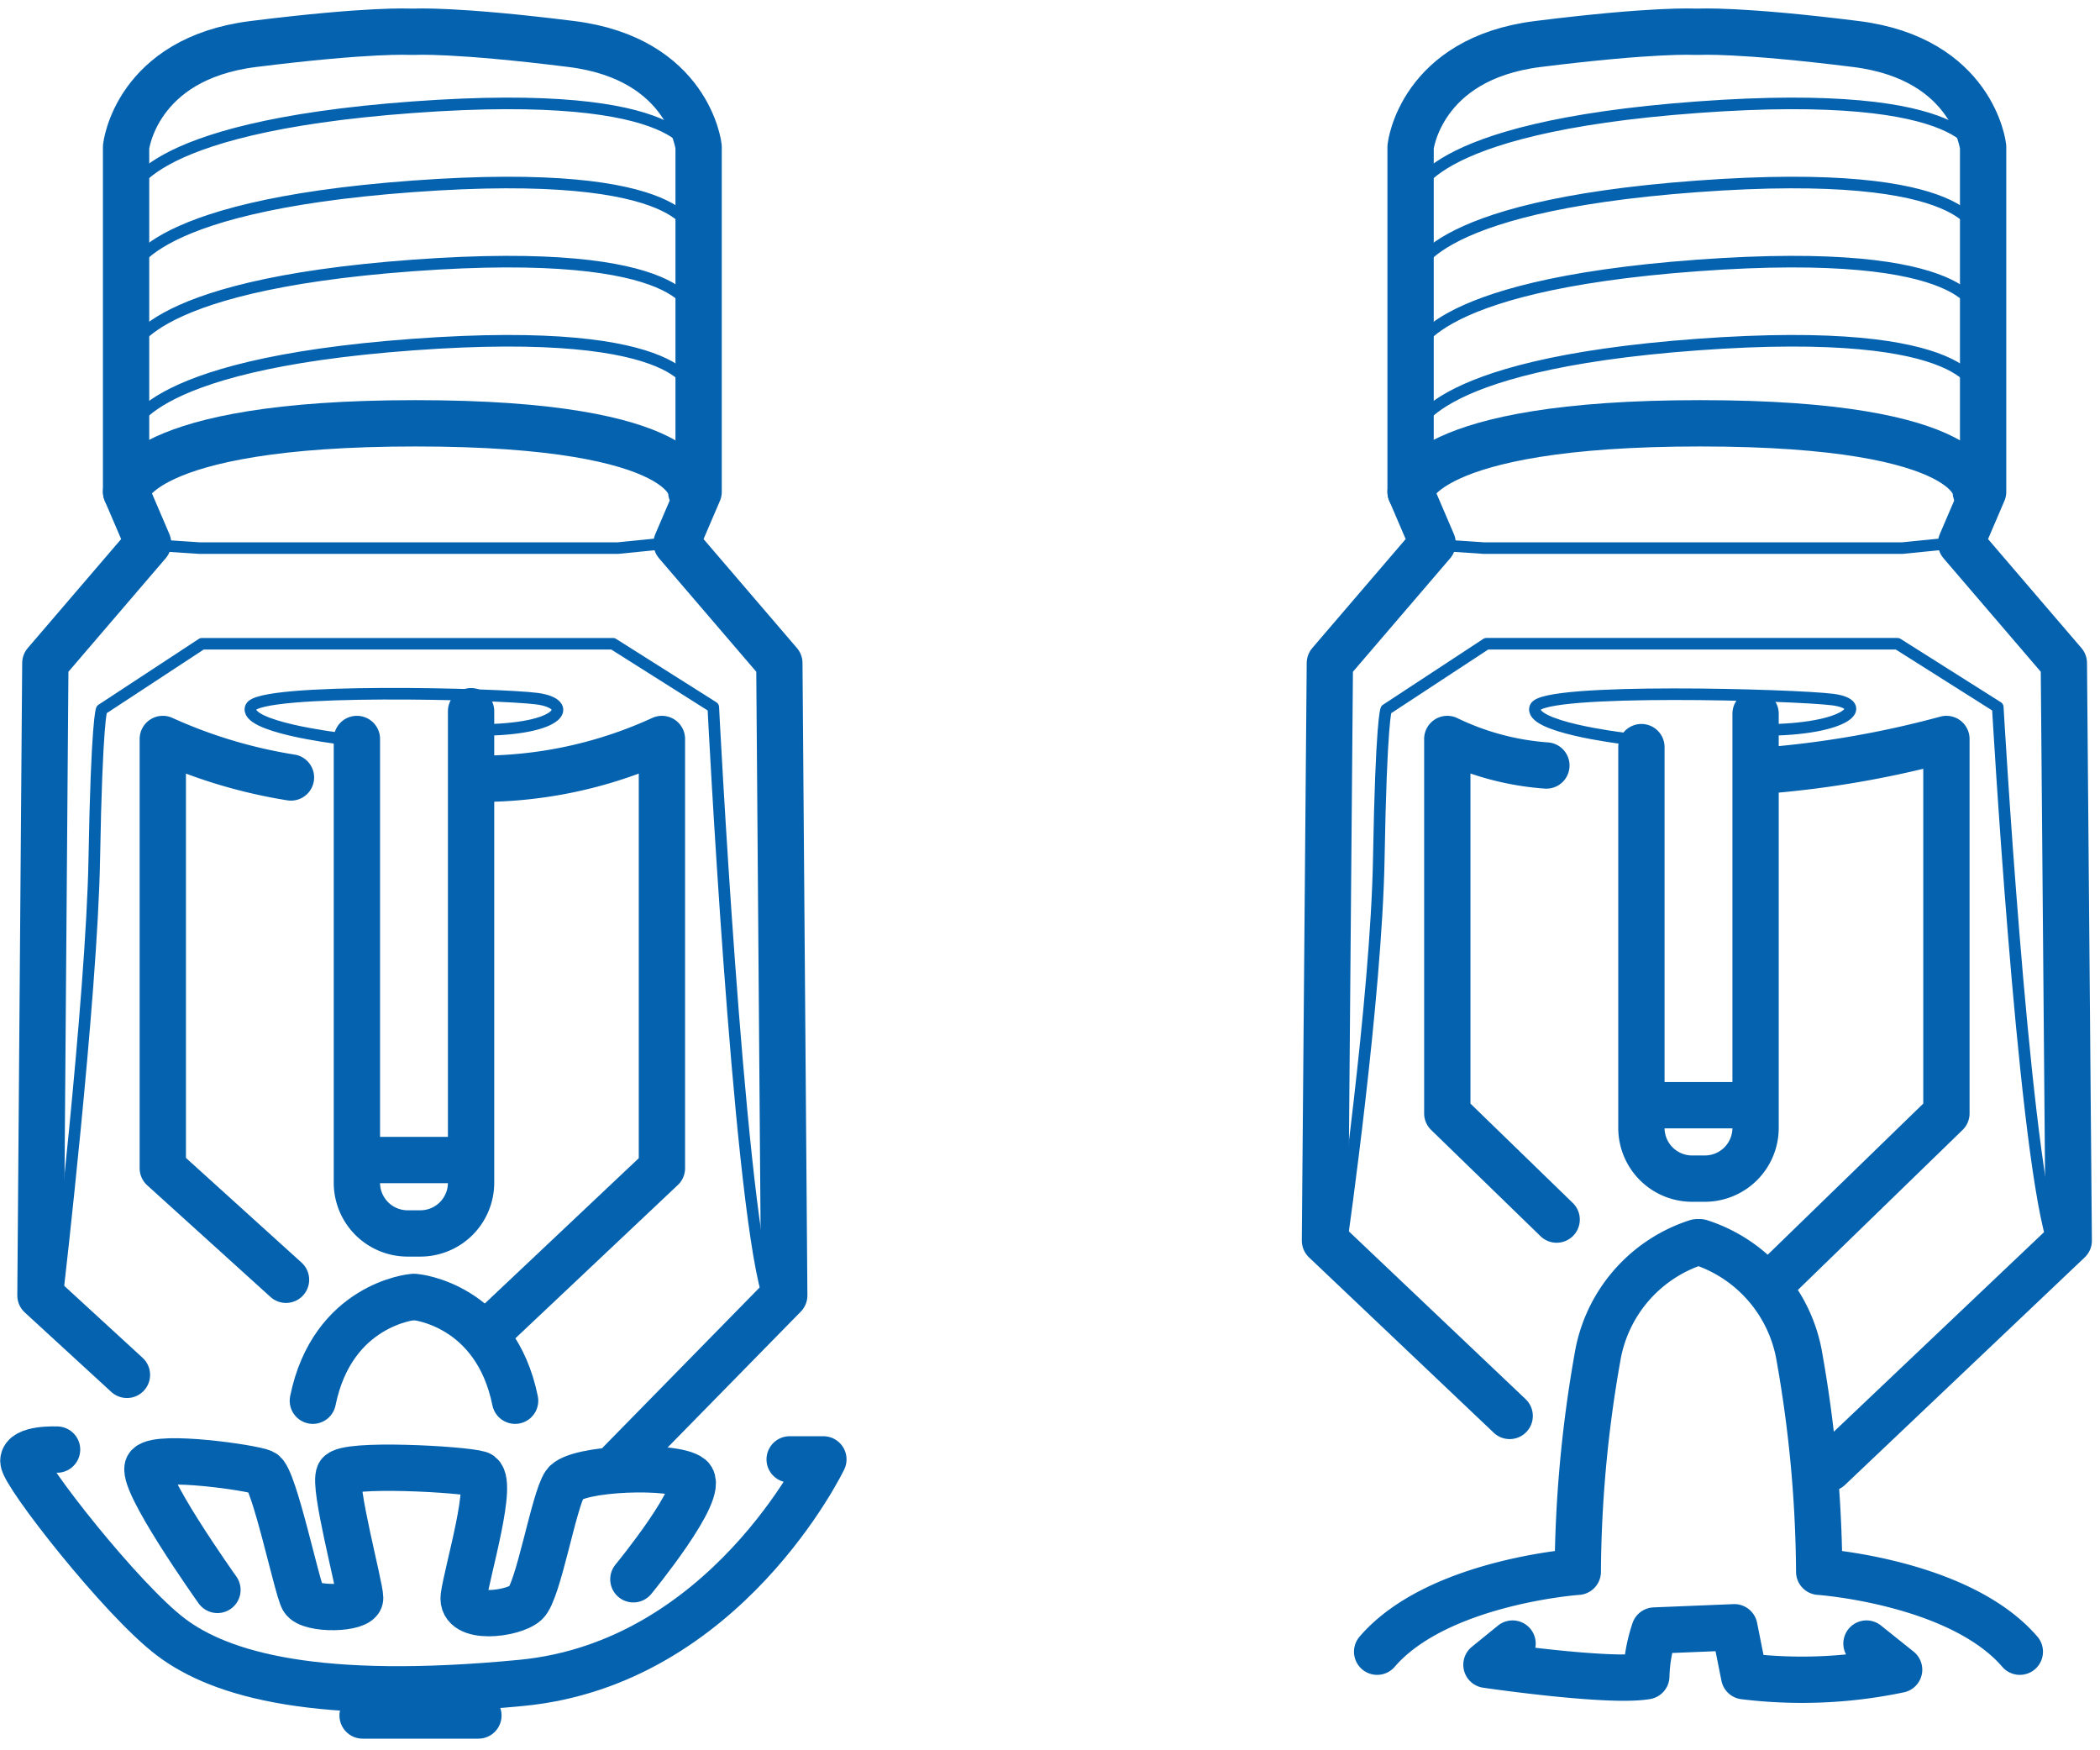
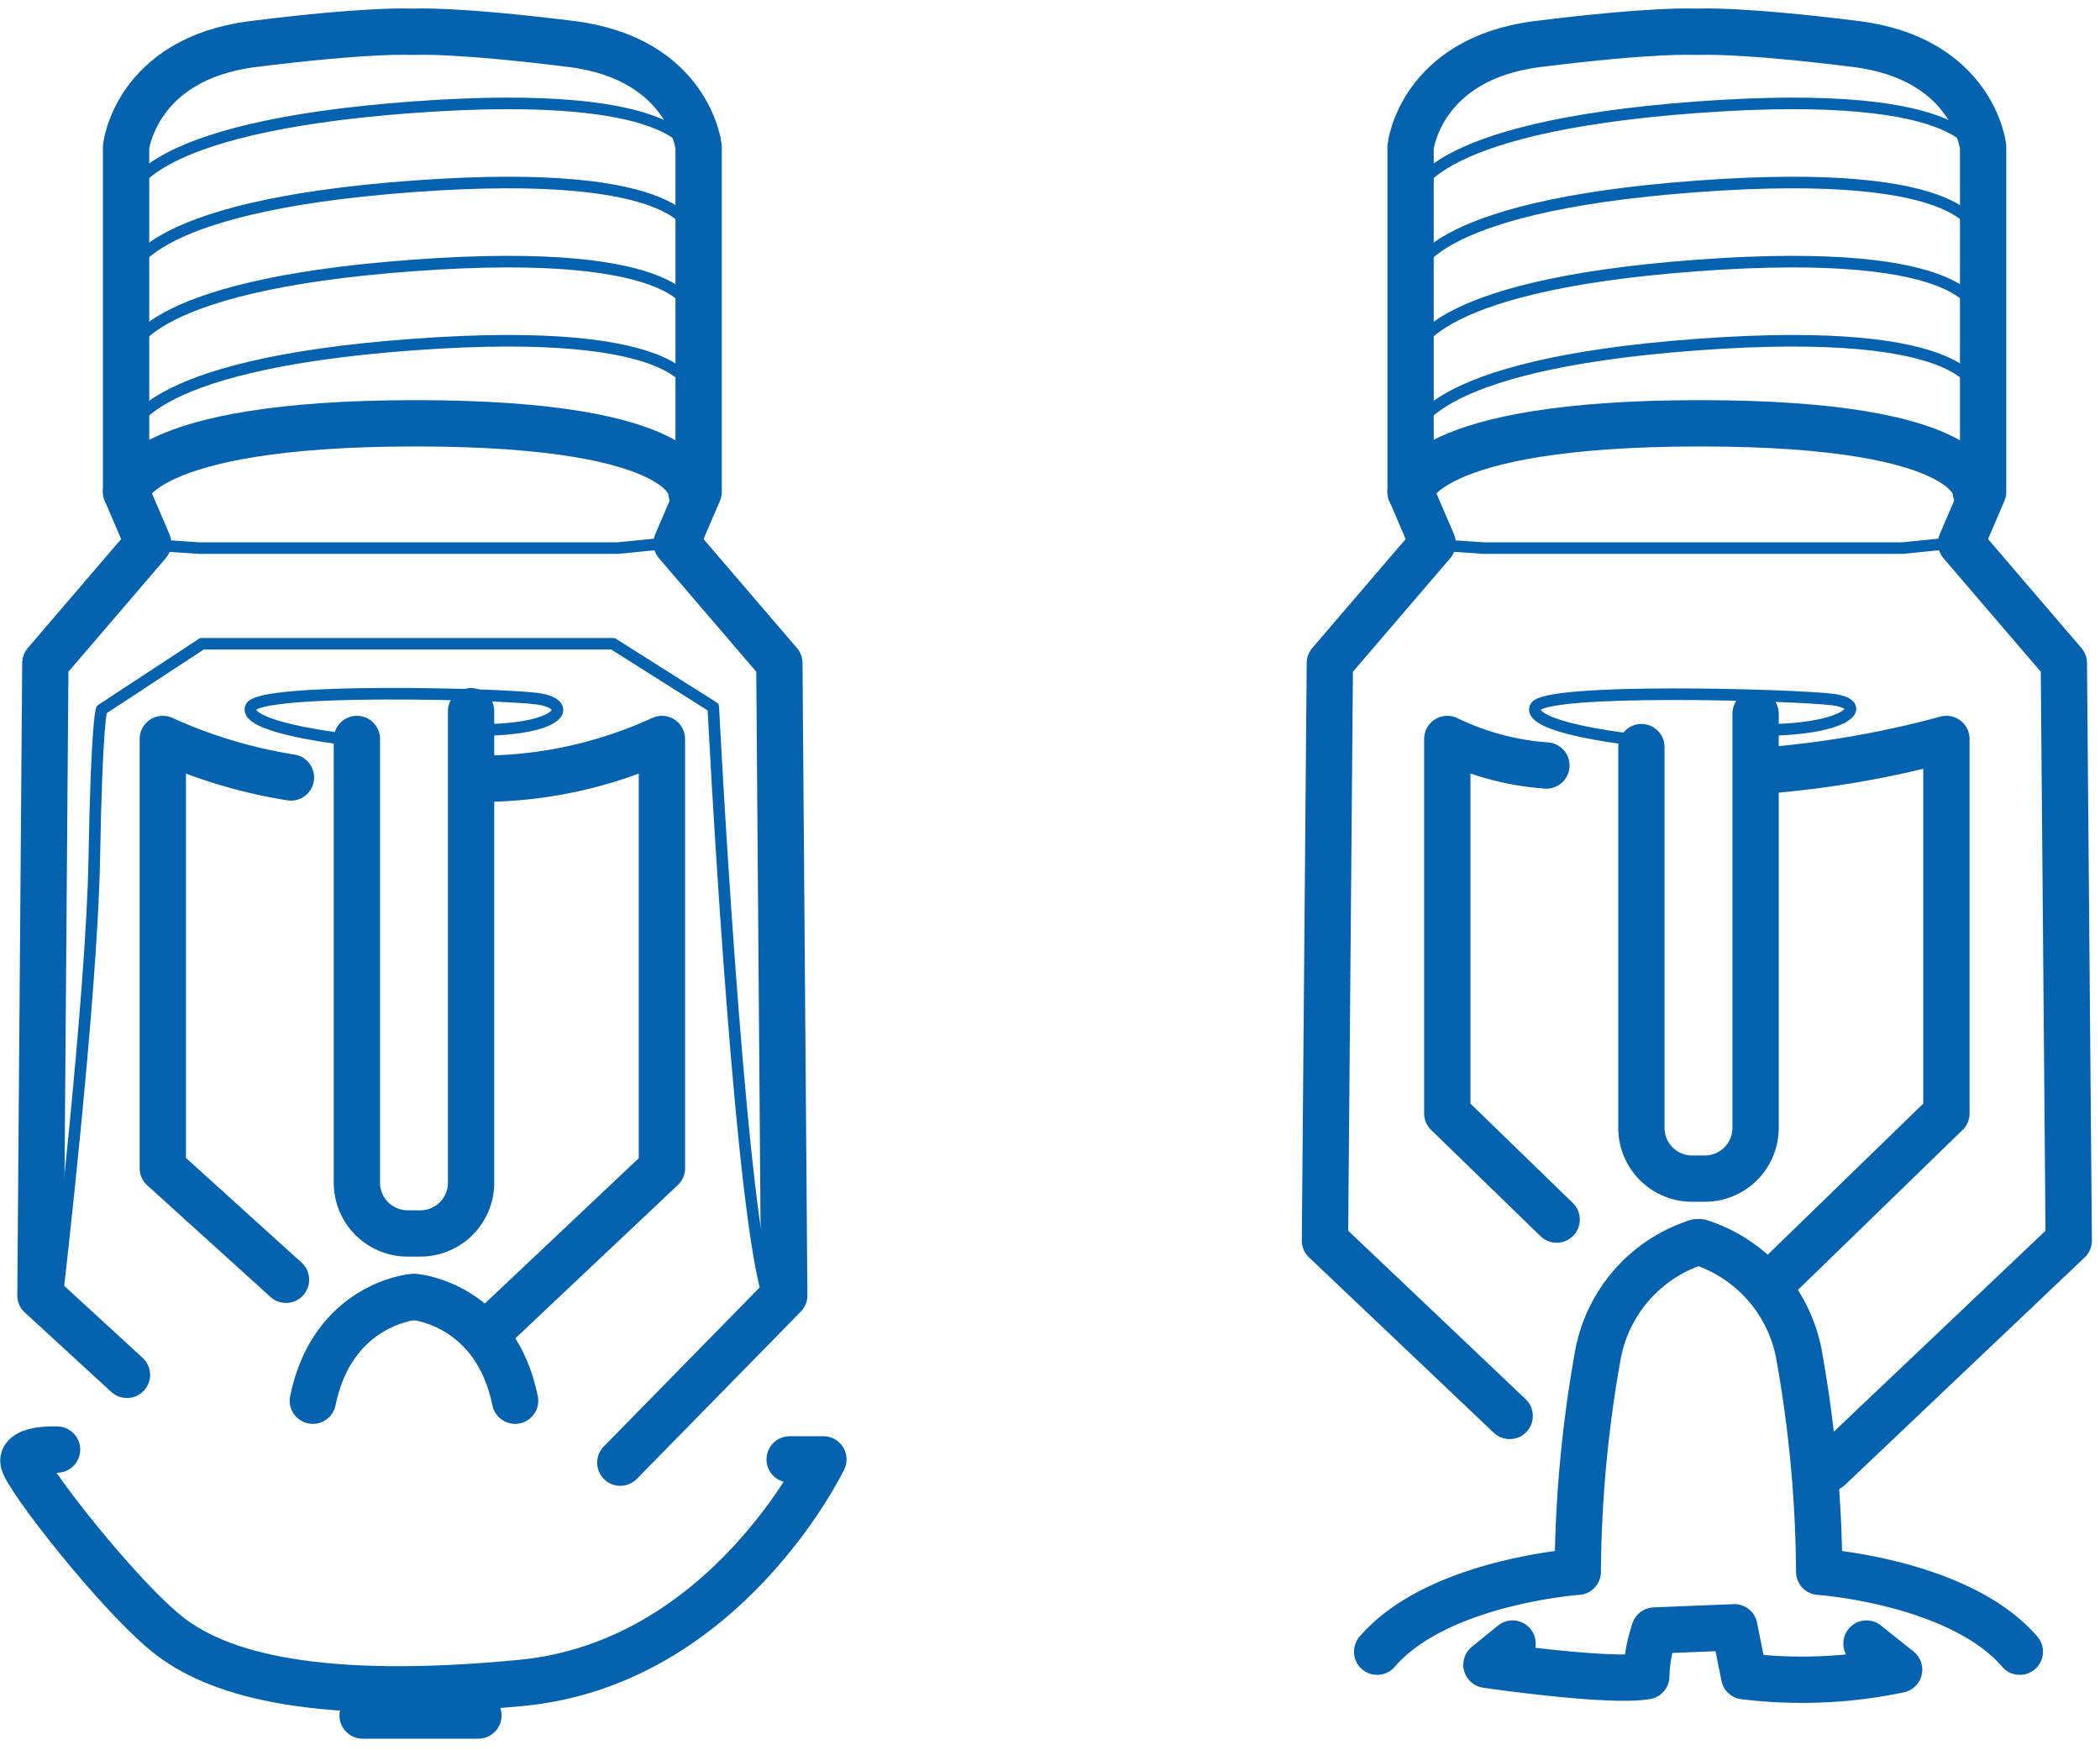
<svg xmlns="http://www.w3.org/2000/svg" id="Слой_1" data-name="Слой 1" viewBox="0 0 136.063 113.386">
  <defs>
    <style>.cls-1,.cls-2{fill:none;stroke:#0562af;stroke-linecap:round;stroke-linejoin:round;}.cls-1{stroke-width:3px;}.cls-2{stroke-width:0.75px;}</style>
  </defs>
  <path class="cls-1" d="M100.858,79.006l-7.085-6.88V47.872a17.605,17.605,0,0,0,6.42,1.718" />
  <path class="cls-1" d="M97.815,91.727,85.847,80.369l.317-37.412,6.658-7.768-1.427-3.329V9.509s.634-5.707,8.243-6.658S109.784,2.058,109.784,2.058" />
  <path class="cls-1" d="M115.015,82.905,126.112,72.126V47.872a64.312,64.312,0,0,1-12.087,2.071" />
  <path class="cls-1" d="M118.503,95.112,134.038,80.369l-.317-37.412-6.658-7.768,1.427-3.329V9.509s-.634-5.707-8.243-6.658S110.101,2.058,110.101,2.058" />
  <path class="cls-1" d="M91.395,31.861s.581-4.439,18.759-4.439S128.014,31.861,128.014,31.861" />
  <path class="cls-2" d="M91.605,28.117s.256-4.469,18.385-5.795,18.136,3.125,18.136,3.125" />
  <path class="cls-2" d="M91.605,22.991s.256-4.469,18.385-5.795,18.136,3.125,18.136,3.125" />
  <path class="cls-2" d="M91.605,17.866s.256-4.469,18.385-5.795,18.136,3.125,18.136,3.125" />
  <path class="cls-2" d="M91.605,12.74s.256-4.469,18.385-5.795,18.136,3.125,18.136,3.125" />
-   <path class="cls-2" d="M86.956,80.21S89.176,64.675,89.334,55.639s.476-9.67.476-9.67l6.499-4.266h26.632l6.499,4.107s1.585,27.742,3.488,34.4" />
  <polyline class="cls-2" points="93.773 35.348 96.151 35.507 123.258 35.507 126.429 35.19" />
  <path class="cls-1" d="M109.942,80.475a9.465,9.465,0,0,0-6.447,7.503,82.175,82.175,0,0,0-1.268,13.844s-9.089.634-12.999,5.178" />
  <path class="cls-1" d="M110.154,80.475a9.465,9.465,0,0,1,6.447,7.503,82.174,82.174,0,0,1,1.268,13.844s9.089.634,12.999,5.178" />
  <path class="cls-1" d="M120.933,106.473l2.114,1.691a30.691,30.691,0,0,1-10.04.423l-.634-3.17-5.178.211a10.114,10.114,0,0,0-.528,2.959c-2.431.423-10.357-.74-10.357-.74l1.691-1.374" />
  <path class="cls-1" d="M113.747,46.236V73.077a3.286,3.286,0,0,1-3.276,3.276h-.845a3.286,3.286,0,0,1-3.276-3.276V48.4" />
-   <line class="cls-1" x1="106.455" y1="71.597" x2="113.535" y2="71.597" />
  <path class="cls-2" d="M105.081,47.819s-6.13-.74-5.601-2.008,16.846-.807,19.276-.49,1.015,1.969-4.587,1.969" />
  <path class="cls-1" d="M18.531,82.905,10.548,75.677V47.872a32.398,32.398,0,0,0,8.304,2.493" />
  <path class="cls-1" d="M8.225,89.066l-5.604-5.146.317-40.963,6.658-7.768-1.427-3.329V9.509s.634-5.707,8.243-6.658S26.559,2.058,26.559,2.058" />
  <path class="cls-1" d="M31.631,86.298,42.887,75.677V47.872a28.213,28.213,0,0,1-11.255,2.573" />
  <path class="cls-1" d="M40.192,94.753,50.813,83.92l-.317-40.963-6.658-7.768,1.427-3.329V9.509s-.634-5.707-8.243-6.658S26.876,2.058,26.876,2.058" />
  <path class="cls-1" d="M8.17,31.861S8.751,27.422,26.928,27.422s17.86,4.439,17.86,4.439" />
  <path class="cls-2" d="M8.38,28.117s.256-4.469,18.385-5.795S44.902,25.447,44.902,25.447" />
  <path class="cls-2" d="M8.38,22.991s.256-4.469,18.385-5.795S44.902,20.321,44.902,20.321" />
  <path class="cls-2" d="M8.38,17.866s.256-4.469,18.385-5.795S44.902,15.196,44.902,15.196" />
  <path class="cls-2" d="M8.38,12.74s.256-4.469,18.385-5.795S44.902,10.07,44.902,10.07" />
  <path class="cls-2" d="M3.731,83.762S5.95,64.675,6.109,55.639s.476-9.67.476-9.67L13.084,41.704H39.716l6.499,4.107s1.585,31.293,3.488,37.951" />
  <polyline class="cls-2" points="10.548 35.348 12.925 35.507 40.033 35.507 43.204 35.19" />
  <path class="cls-1" d="M26.717,84.026s-5.178.48-6.447,6.715" />
  <path class="cls-1" d="M26.928,84.026s5.178.48,6.447,6.715" />
  <path class="cls-1" d="M30.522,46.074V76.628a3.286,3.286,0,0,1-3.276,3.276H26.4A3.286,3.286,0,0,1,23.124,76.628V47.872" />
-   <line class="cls-1" x1="23.23" y1="75.148" x2="30.31" y2="75.148" />
  <path class="cls-2" d="M21.856,47.819s-6.13-.74-5.601-2.008,16.104-.868,18.534-.551,1.757,2.031-3.844,2.031" />
  <path class="cls-1" d="M51.163,94.541h2.186S47,107.752,33.78,109.02s-19.465-.528-22.692-2.959S1.512,95.492,1.512,94.647s2.186-.74,2.186-.74" />
-   <path class="cls-1" d="M41.037,102.309s4.733-5.76,3.704-6.605-7.421-.634-8.142.423-1.712,6.975-2.536,7.715-4.222,1.163-4.016-.423,2.026-7.609.996-7.926-8.652-.74-9.064,0,1.357,7.292,1.357,8.032-3.287.793-3.699.053-1.881-7.873-2.602-8.19-6.695-1.163-7.416-.423,4.47,8.032,4.47,8.032" />
  <line class="cls-1" x1="30.997" y1="111.133" x2="23.494" y2="111.133" />
</svg>